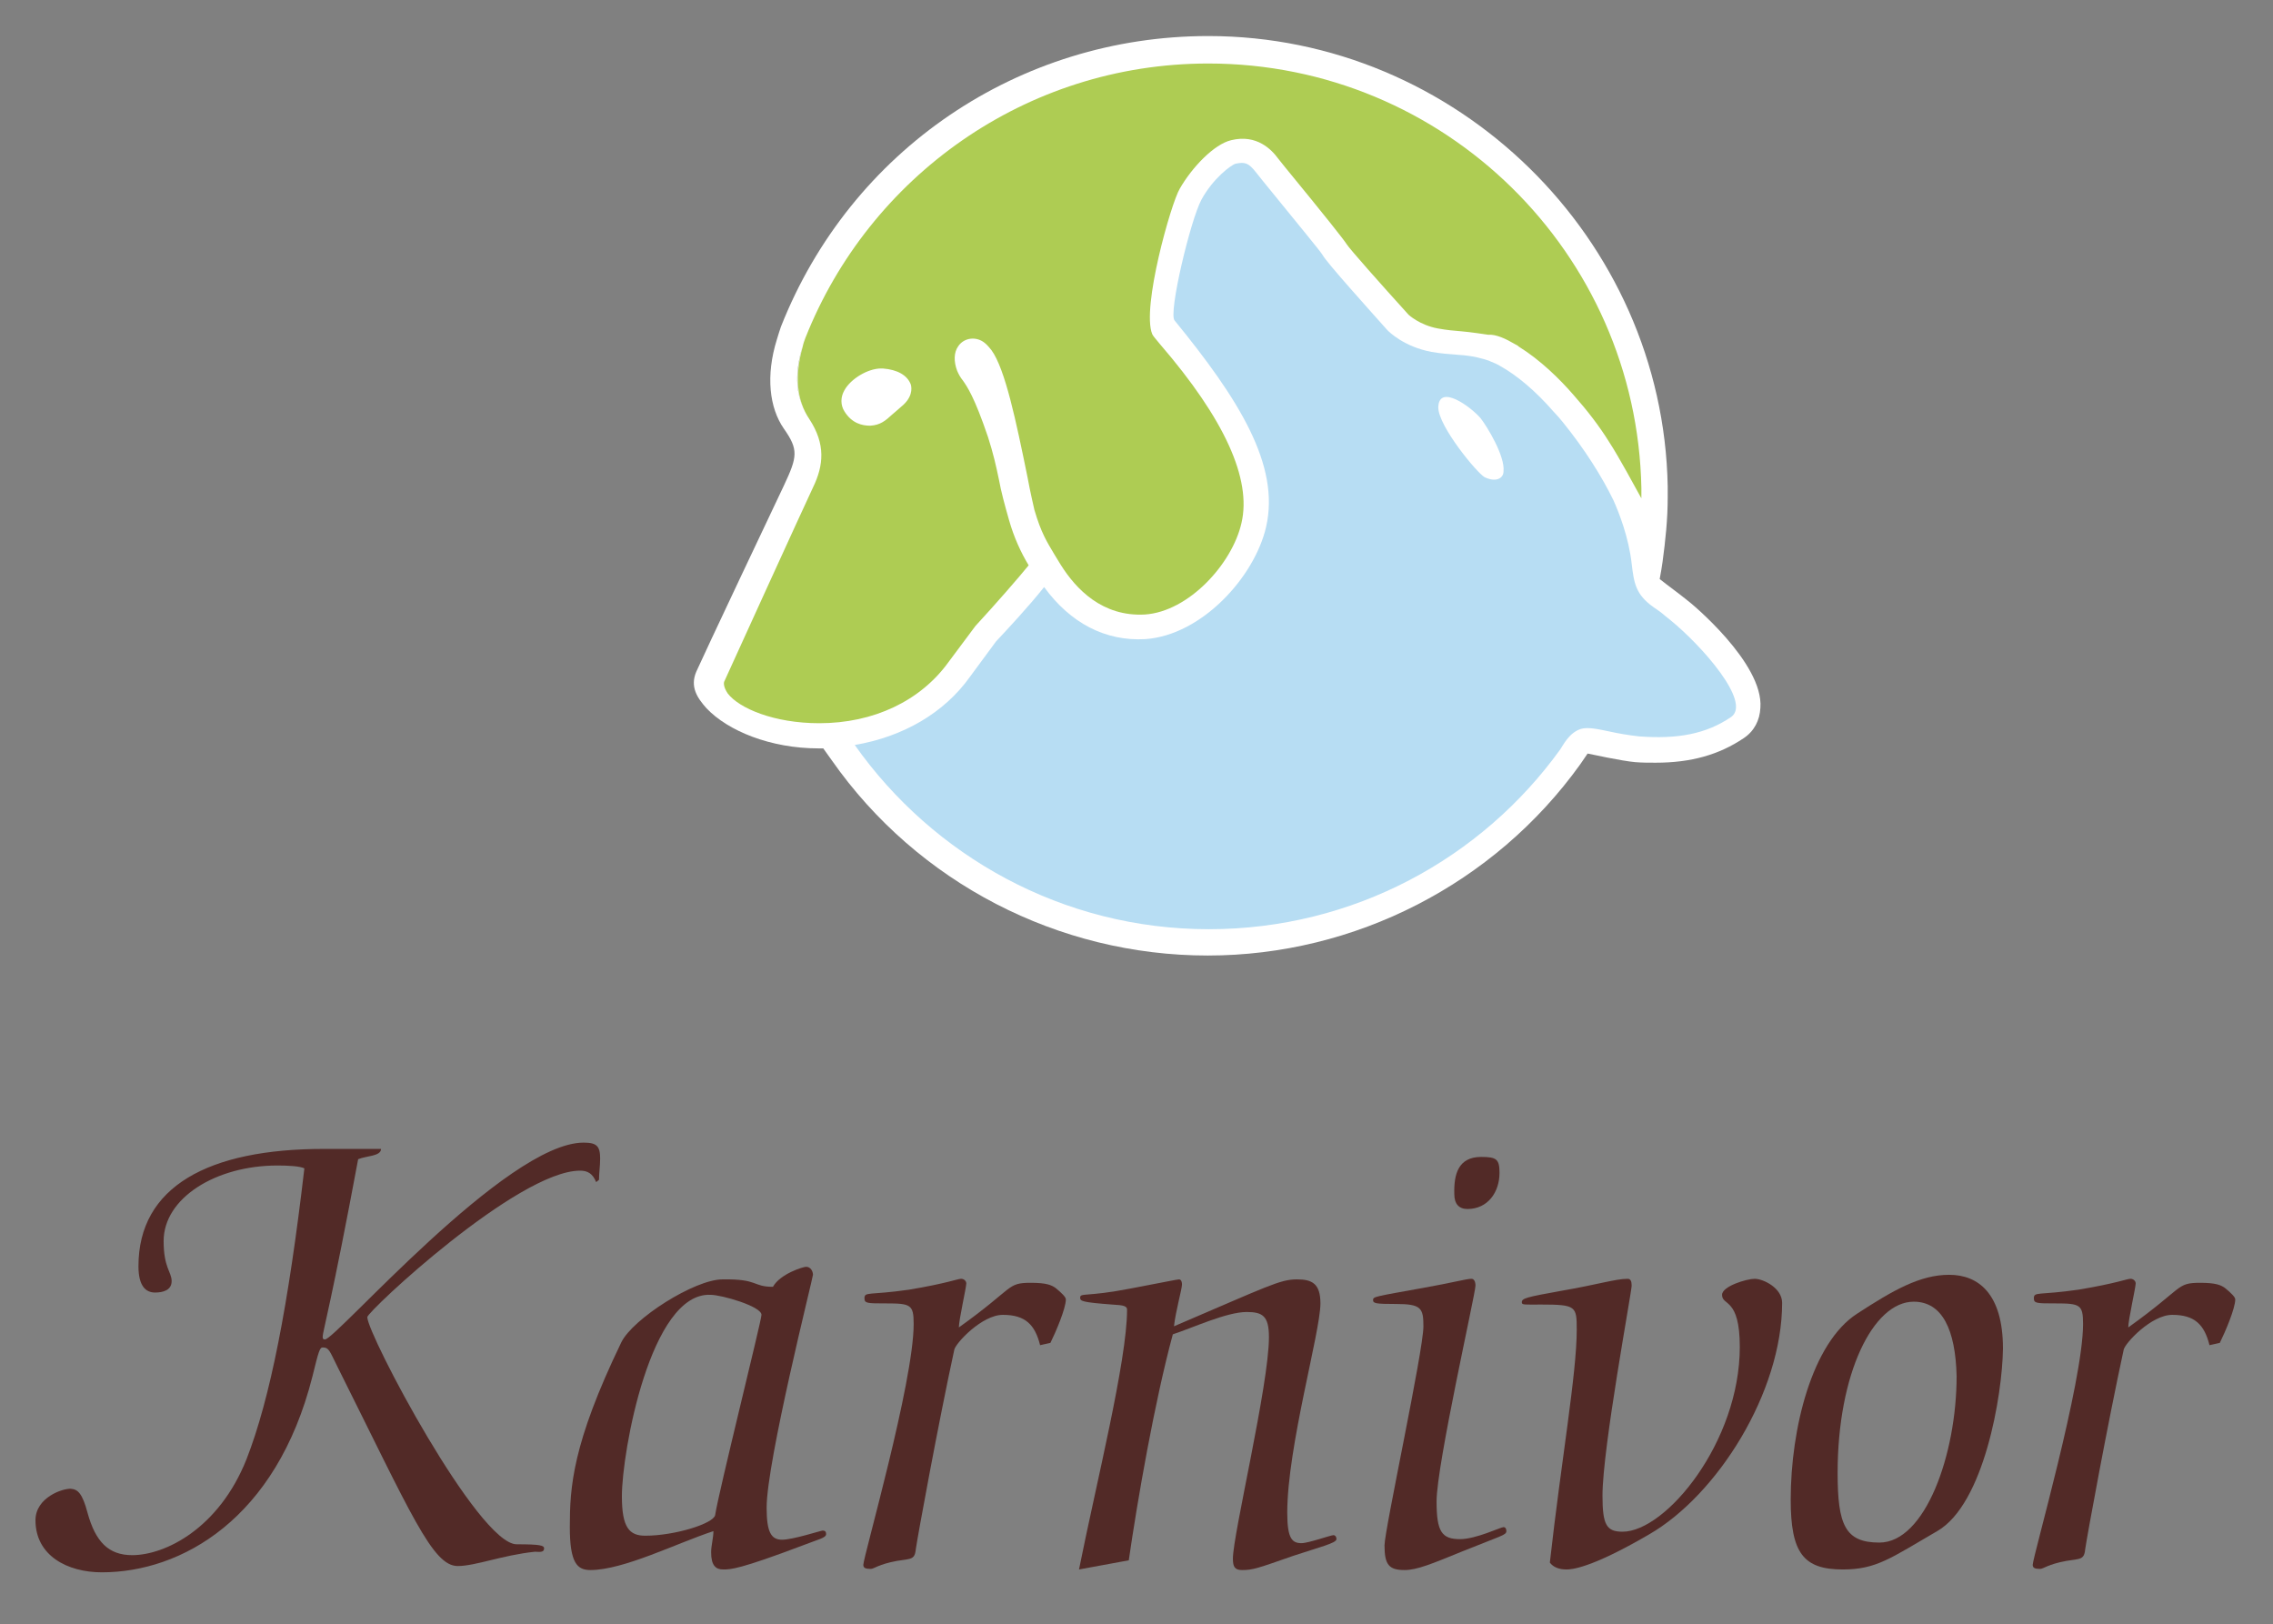
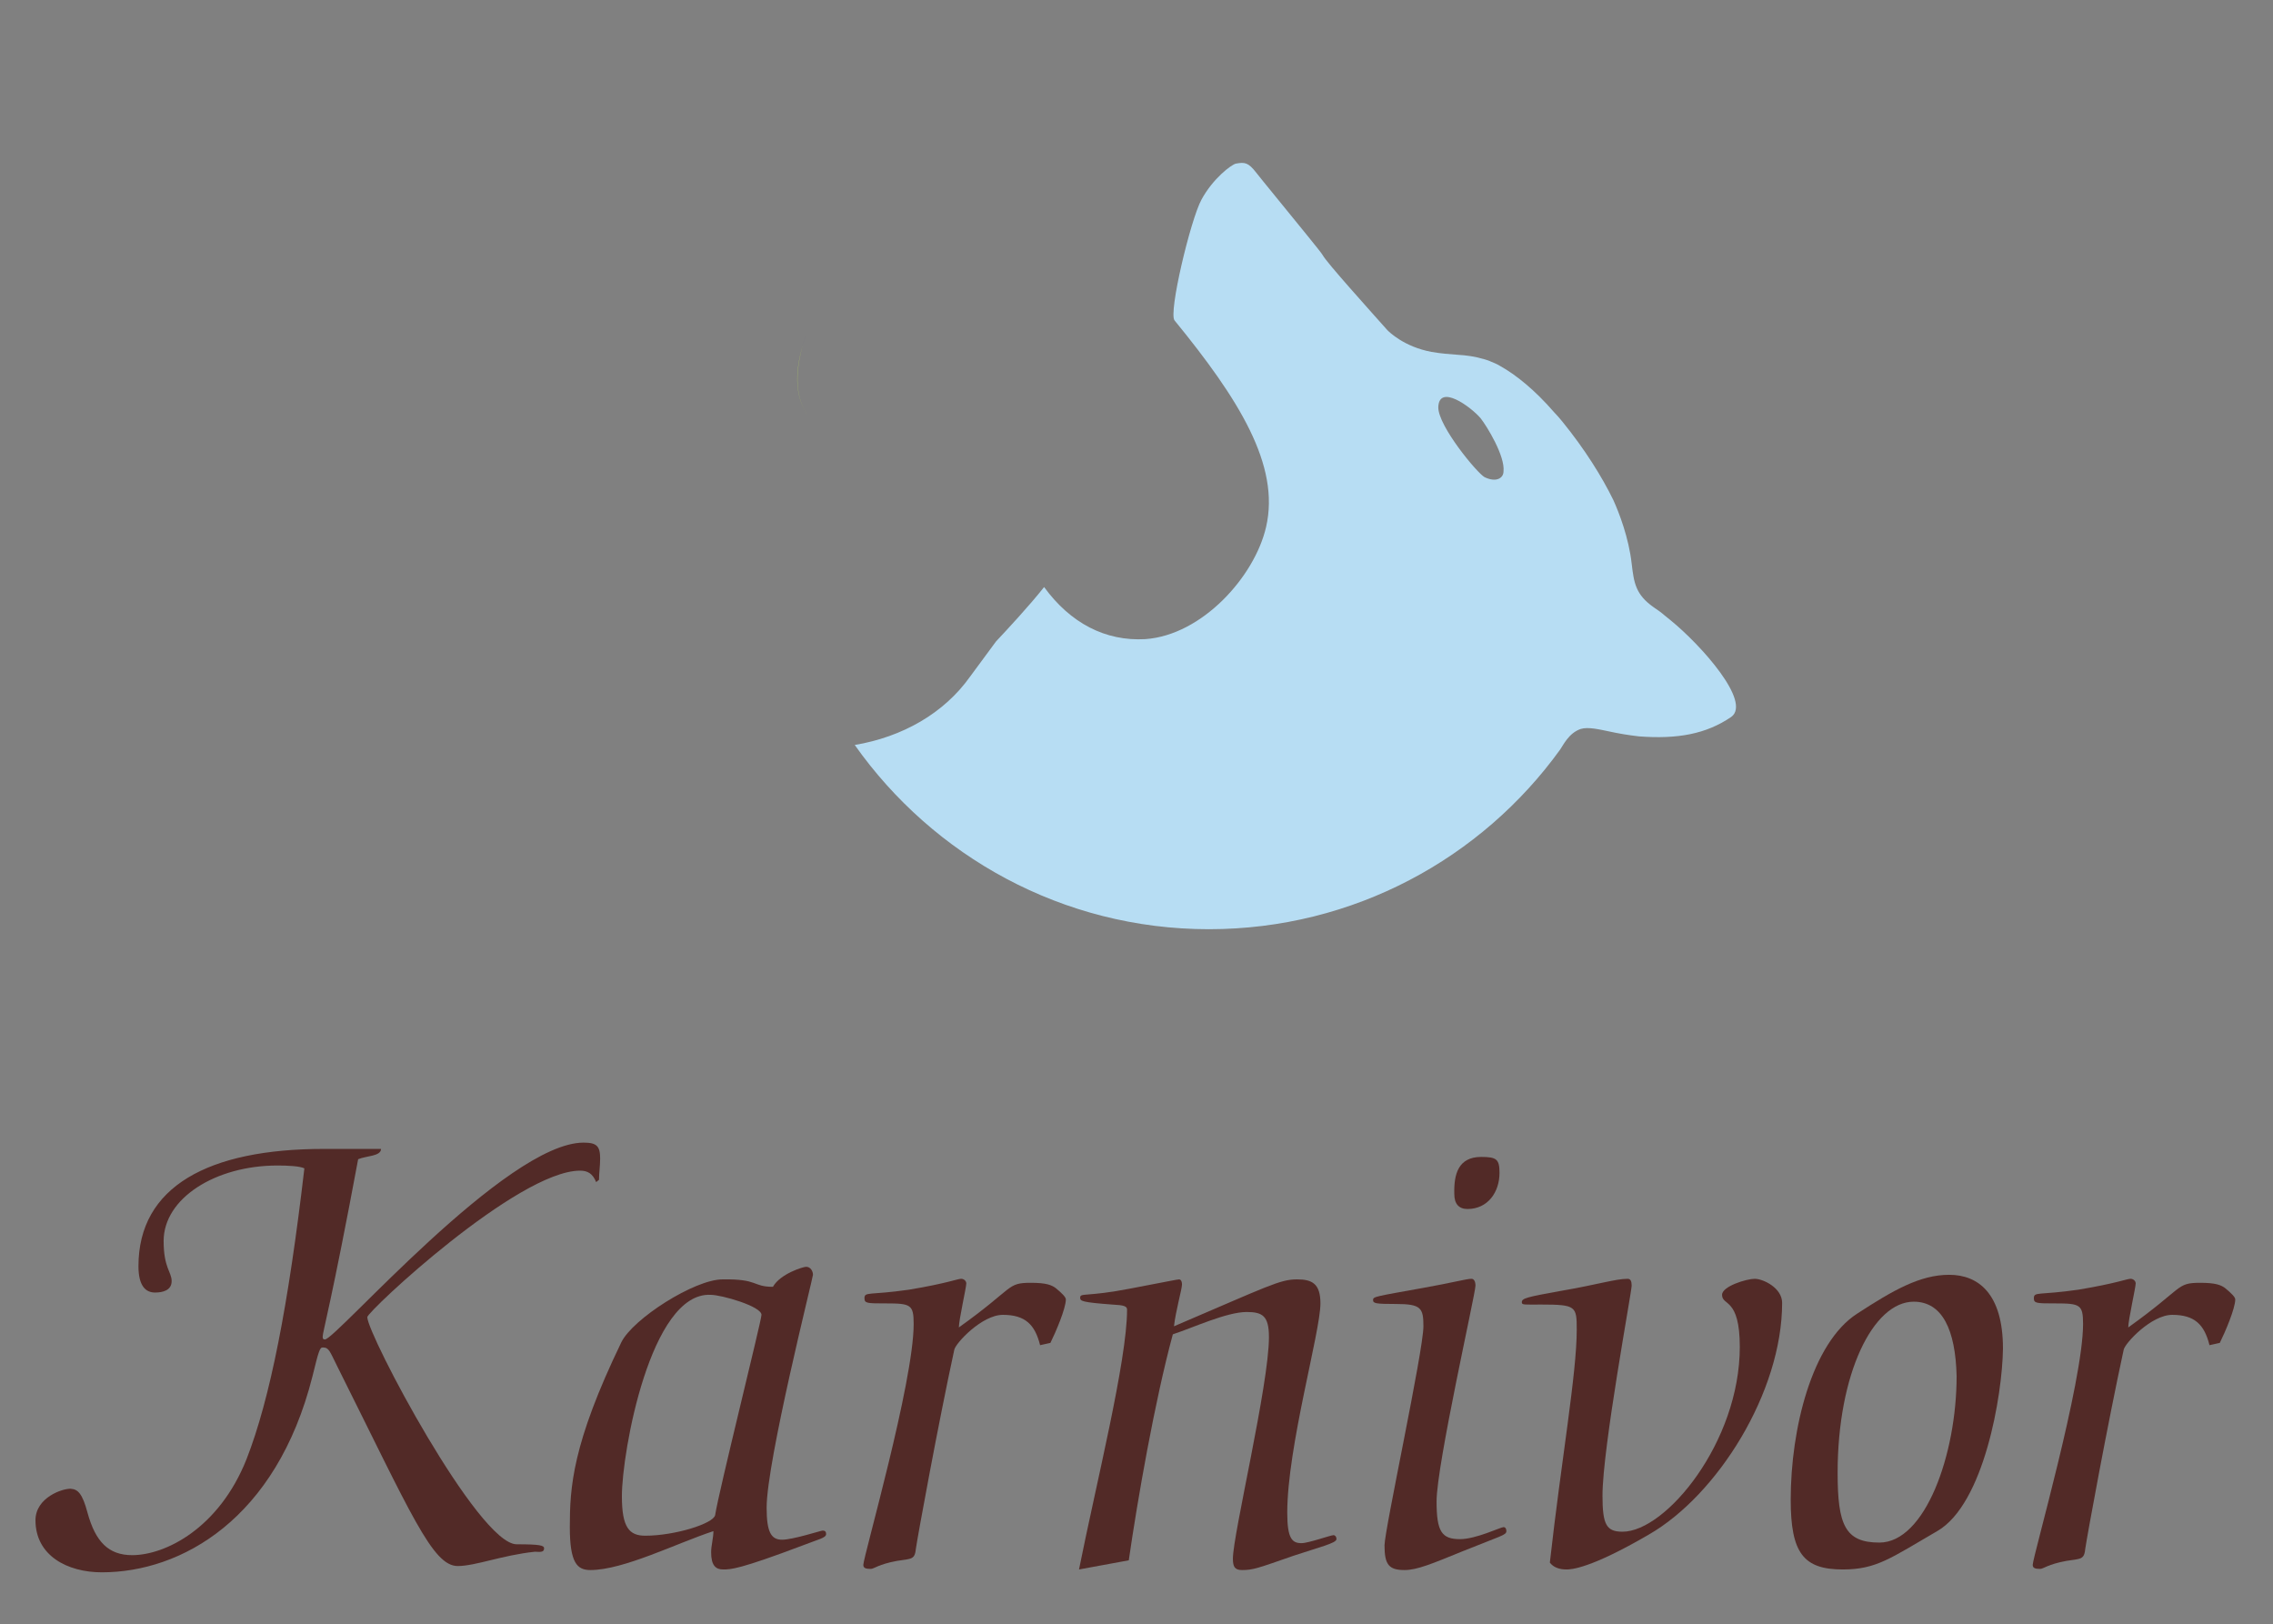
<svg xmlns="http://www.w3.org/2000/svg" version="1.1" id="Ebene_1" x="0px" y="0px" viewBox="0 0 397.3 283.9" style="enable-background:new 0 0 397.3 283.9;" xml:space="preserve">
  <rect x="0" y="0" width="397.3" height="283.9" fill="#808080" stroke="none" />
  <style type="text/css">
	.st0{fill:#FFFFFF;}
	.st1{fill:#ACC465;}
	.st2{opacity:0.27;fill:#312783;enable-background:new    ;}
	.st3{fill:none;}
	.st4{fill:#AECC53;}
	.st5{fill:#B7DDF3;}
	.st6{fill:#522A27;}
</style>
  <g>
-     <path class="st0" d="M294.9,104.9c-1.6-1.3-3.3-2.5-4.8-3.7c0.1-0.5,0.5-2.8,0.5-3c0.5-3.7,0.9-7.4,0.9-11.3l0,0c0-0.5,0-1.4,0-1.9   c-0.8-43.4-36.9-78.7-80.3-78.7c-33.1,0-62.5,19.9-74.7,50.8c0,0-0.7,2.1-0.7,2.2c-2,6.4-1.3,12,1.2,15.6c2.6,3.7,2.4,4.9,0,10   c-1.2,2.5-14.3,30.2-15.3,32.5c-1.1,2.6,0.1,4.5,1.8,6.4c3.7,3.9,11.1,7,19.6,7c0.3,0,0.6,0,0.8,0l1.5,2.1   c15,21.4,39.6,34.1,65.7,34.1c25.7,0,50.1-12.5,65.1-33.4l0,0c0.4-0.6,0.9-1.3,1.3-1.9c0.5,0.1,6,1.3,8.3,1.5   c1.2,0.1,2.4,0.1,3.6,0.1c6.2,0,11.1-1.4,15.4-4.3c1.8-1.2,2.8-3.1,2.9-5.3C308.3,115.9,295.5,105.3,294.9,104.9z" />
    <path class="st1" d="M140.3,60.4c-1.5,5.1-1.3,9.3,1.2,12.7C139,69.7,138.9,65.5,140.3,60.4z" />
-     <path class="st2" d="M140.3,60.4c-1.5,5.1-1.3,9.3,1.2,12.7C139,69.7,138.9,65.5,140.3,60.4z" />
    <path class="st2" d="M140.8,58.8c-0.1,0.2-0.1,0.3-0.2,0.5c-0.1,0.4-0.3,0.8-0.4,1.1C140.4,59.9,140.6,59.3,140.8,58.8z" />
-     <path class="st3" d="M262.1,63.9c-0.5-0.3-1-0.5-1.5-0.7C261.2,63.4,261.7,63.7,262.1,63.9z" />
    <path class="st3" d="M265.5,60.5c-0.2-0.1-0.4-0.2-0.6-0.4C265.1,60.3,265.3,60.4,265.5,60.5z" />
-     <path class="st3" d="M282.7,88.8c-3.2-6.8-6.7-11.6-9.6-15.1C277.5,79.2,280.6,84.5,282.7,88.8z" />
    <path class="st3" d="M154.2,64.3h-0.3c-2.2,0-5.3,1.8-6.4,3.8c-0.7,1.3-0.7,2.6,0,3.7c1.3,2.1,3.1,2.5,4.5,2.5l0,0   c1.7,0,2.7-0.9,3.9-2c0.4-0.4,0.9-0.8,1.5-1.3c2-1.6,1.8-3.2,1.6-4C158.6,65.5,156.8,64.4,154.2,64.3z" />
    <path class="st3" d="M251.5,71.2c-0.1,3.3,6.7,11.5,8.1,12.2c2.1,1,3.2,0.1,3.4-1c0.3-2.7-2.9-7.9-4-9.3   C257.2,71.1,251.6,67,251.5,71.2z" />
-     <path class="st4" d="M264.9,60.2c0.2,0.1,0.4,0.2,0.6,0.4c3.7,2.3,7.1,5.6,9.6,8.5c2.3,2.6,4.4,5.3,6.2,8.2c1.7,2.6,4.6,8,5.6,9.8   c0-0.5,0-1.3,0-1.8c-0.8-41.1-34.4-74.2-75.7-74.2c-32,0-59.3,19.9-70.4,47.9c-0.2,0.5-0.4,1.1-0.5,1.6c-1.4,5.1-1.1,9.3,1.2,12.7   c2.8,4.3,2.5,8,0.6,11.9c-1.2,2.5-15.1,33-15.5,33.9c-0.1,0.2-0.2,0.9,0.6,2.1c2,2.6,8.1,5.2,16,5.2c9.5,0,17.7-3.9,22.6-10.7   l4.7-6.3c3.6-3.9,7.6-8.5,9.3-10.6c-1.4-2.3-2.6-5-3.4-7.8s-1.4-5-1.8-7.2c-0.5-2.4-1-4.6-1.9-7.4c-2.4-7.1-3.7-8.9-4.4-9.9   c-0.4-0.5-0.7-1-1-1.7c-0.6-1.6-0.6-3.2,0.2-4.3c1-1.5,3.2-1.8,4.7-0.5c0.1,0.1,0.3,0.2,1.1,1.2c2.4,3.3,4.3,12.4,6.3,22.2   c0.5,2.7,1,4.8,1.2,5.7c1.2,4.1,2.2,5.6,3.5,7.8l1.1,1.8l0,0c2.7,4.3,7.3,9.1,14.7,8.7c7.7-0.5,15.3-8.9,16.9-16   c1.8-7.7-3-18.2-14.2-31.2c-0.9-1.1-1.2-1.4-1.4-1.8l0,0c-1.9-4.6,3.3-22.9,4.8-25.4c2.1-3.7,6-7.8,9-8.5c4.5-1.1,7.1,1.7,8.2,3.2   l1.2,1.5c7.3,8.9,10.3,12.7,10.8,13.5s5.9,6.9,10.8,12.3c0,0,1.9,1.8,5.1,2.4c1.6,0.3,2.9,0.4,4.1,0.5c1.4,0.1,4.7,0.6,4.7,0.6   C261.5,58.4,263.2,59.2,264.9,60.2z M157.5,71.1c-0.6,0.5-1.1,1-1.5,1.3c-1.2,1.1-2.1,1.9-3.9,2l0,0c-1.4,0-3.2-0.4-4.5-2.5   c-0.7-1.1-0.7-2.5,0-3.7c1.1-2,4.1-3.8,6.4-3.8h0.3c2.6,0.2,4.3,1.2,4.9,2.8C159.4,67.9,159.5,69.5,157.5,71.1z" />
    <path class="st5" d="M292,108.4c-1.9-1.5-1.1-1-3-2.3c-3.1-2.2-3.4-4.2-3.8-7.6c-0.5-4.5-2.2-8.9-3.2-11.1c-2-4.1-5-8.9-8.9-13.7   c-0.5-0.6-1-1.2-1.5-1.7c-3.3-3.8-6.6-6.5-9.5-8.1c-0.5-0.3-1-0.5-1.5-0.7c-0.4-0.2-0.8-0.3-1.1-0.4c-1.7-0.5-3.1-0.7-4.8-0.8   c-1.3-0.1-2.8-0.2-4.5-0.5c-4.8-0.9-7.4-3.5-7.7-3.8c-3.2-3.6-10.6-11.8-11.3-13.1c-0.4-0.7-4-5-10.4-12.9l-1.2-1.5   c-1.4-1.8-2-1.9-3.6-1.6c-0.8,0.2-4,2.6-6,6.3c-1.9,3.5-5.8,19.8-4.7,21.1c11.2,13.7,18.5,25.3,16,36.1c-2,8.7-11.2,18.9-21.1,19.6   c-7,0.4-13.1-2.8-17.7-9.1c-2.6,3.3-6.8,7.8-8.4,9.5l-4.5,6.1c-4.6,6.5-11.9,10.6-20.2,12c13.7,19.4,36.3,32.2,61.9,32.2   c25.3,0,47.7-12.4,61.4-31.4c0.5-0.7,1.5-2.9,3.6-3.6c1.3-0.4,3.3,0.1,4.8,0.4c1.8,0.4,3.6,0.7,5.4,0.9c6.7,0.5,11.7-0.4,16.1-3.4   C306.2,122.7,297.4,112.8,292,108.4z M259.5,83.4c-1.3-0.7-8.1-8.9-8.1-12.2c0.1-4.2,5.7-0.1,7.4,1.9c1.1,1.4,4.3,6.6,4,9.3   C262.8,83.5,261.6,84.4,259.5,83.4z" />
  </g>
  <g>
    <path class="st6" d="M66.6,200.8c0,1.3-2.6,1.2-4,1.8c-4.6,24.7-6.2,30.2-6.2,31c0,0.4,0.1,0.5,0.4,0.5c1.9,0,31.7-34.4,45.2-34.4   c2.3,0,2.9,0.6,2.9,2.8c0,1.3-0.2,2.5-0.2,3.7l-0.5,0.4c-0.6-1.5-1.5-2-2.8-2c-10.9,0-37.2,24.6-37.2,25.6c0,3,19.4,39.7,26.1,39.7   c4.1,0,4.8,0.2,4.8,0.7c0,0.6-0.4,0.7-1.6,0.6c-5.7,0.6-10.4,2.5-13.5,2.5c-4.4,0-8.1-9-21.1-35c-1.3-2.6-1.4-3.2-2.5-3.2   c-0.5,0-0.7,0.6-1.8,5.1c-6.3,24.9-22.9,34.2-36.8,34.2c-6,0-11.6-2.9-11.6-9.1c0-4,4.8-5.6,6.2-5.5c1.2,0.1,2,0.8,2.9,4.2   c1.4,5.1,3.7,7.4,7.8,7.4c5.8,0,15.2-4.7,20-16.8c4.1-10.5,7.3-26.8,10.1-50.8c-0.8-0.4-2.9-0.5-4.7-0.5   c-10.8,0-19.9,5.7-19.9,13.2c0,4.7,1.4,5.4,1.4,7s-1.5,2-2.9,2c-1.6,0-2.9-1.1-2.9-4.6c0-13.9,12.2-20.5,32.4-20.5L66.6,200.8   L66.6,200.8z" />
    <path class="st6" d="M135.1,224.9c1.3-2.3,5.3-3.5,5.8-3.5c0.8,0,1.2,0.8,1.2,1.4c0,0.5-8.1,32.6-8.1,40.7c0,4.3,0.8,5.6,2.7,5.6   s6.8-1.6,7.1-1.6c0.4,0,0.6,0.2,0.6,0.6c0,0.7-1.3,0.9-4.1,2c-11.1,4.2-12.6,4.2-13.9,4.2c-1.3,0-2.1-0.7-2.1-3   c0-1.2,0.4-2.5,0.4-3.7c-6.4,2.1-15.7,6.8-21.5,6.8c-2.3,0-3.6-1.2-3.6-7.5c0-6.9,0.4-14.5,9-32.3c2-4.1,12.8-11,17.7-11   C132.6,223.5,131.5,224.9,135.1,224.9z M108.7,261.5c0,5.5,1.3,6.9,4.1,6.9c5.1,0,11.9-2.1,12.2-3.6c0.6-4,8.1-34,8.1-35   c0-1.5-7-3.5-8.9-3.5C113.7,225.8,108.7,253.8,108.7,261.5z" />
    <path class="st6" d="M181.8,235.1c-0.9-3.6-2.6-5.3-6.5-5.3c-3.7,0-8.3,5-8.5,6.1c-2.8,12.9-6.4,32.6-6.7,34.7   c-0.2,2-0.7,1.8-3.3,2.2c-3.3,0.6-4,1.4-4.6,1.4c-0.8,0-1.3-0.1-1.3-0.7c0-1.4,8.8-31.9,8.8-42.1c0-3.4-0.5-3.6-4.9-3.6   c-3.2,0-3.7,0-3.7-0.9c0-1.2,0.9-0.5,7.8-1.5c6.6-1.1,8.5-1.9,9.1-1.9c0.5,0,0.9,0.4,0.9,0.8c0,0.7-1.3,6.4-1.3,7.7   c9.8-7,8.3-7.8,12.6-7.8c2.7,0,3.6,0.4,4.3,0.9c1.1,0.9,1.8,1.6,1.8,2c0,1.6-1.8,5.8-2.7,7.6L181.8,235.1z" />
    <path class="st6" d="M188.6,274.3c3-15,8.4-36.5,8.4-45.4c0-0.6-0.5-0.8-2.6-0.9c-5.3-0.4-5.6-0.6-5.6-1.2c0-0.9,1.1-0.1,8.8-1.6   c6.3-1.2,8.2-1.6,8.5-1.6c0.2,0,0.5,0.2,0.5,0.9c0,0.8-1.1,4.6-1.4,7.3c16.4-7,18.5-8.2,21.5-8.2c2.6,0,4.1,0.7,4.1,4.2   c0,5-5.8,25.1-5.8,36.6c0,4.6,0.9,5.3,2.5,5.3c1.2,0,5.1-1.4,5.6-1.4c0.2,0,0.5,0.2,0.5,0.7c0,0.7-3,1.4-7.5,2.9   c-6.3,2.2-7.1,2.5-9,2.5c-1.3,0-1.6-0.6-1.6-2c0-4.2,6.3-30.4,6.3-38.7c0-3.7-1.1-4.4-3.9-4.4c-3.5,0-9.5,2.8-12.9,3.9   c-3.2,11.8-6.2,29.1-7.7,39.5L188.6,274.3z" />
    <path class="st6" d="M244,227.9c-3.6,0-4-0.1-4-0.7s0.4-0.6,8.7-2.1c5.1-0.9,7.6-1.6,8.5-1.6c0.4,0,0.7,0.4,0.7,1.2   c0,1.4-6.8,31.3-6.8,37.7c0,5.3,0.9,6.6,4.1,6.6c2.8,0,7.1-2.1,7.6-2.1c0.4,0,0.5,0.4,0.5,0.7c0,0.7-0.9,0.8-7.6,3.5   c-5.4,2.2-8,3.3-10.2,3.3c-2.7,0-3.5-0.9-3.5-4.3c0-2.7,6.8-34,6.8-38.3C248.8,228.6,248.4,227.9,244,227.9z M258.9,202.2   c2.7,0,3.2,0.4,3.2,2.8c0,3.3-2,6.3-5.6,6.3c-1.5,0-2.3-0.9-2.3-2.6C254.1,205.2,254.9,202.2,258.9,202.2z" />
    <path class="st6" d="M301,226.3c0-1.5,4.3-2.8,5.7-2.8c1.5,0,4.8,1.6,4.8,4.2c0,15.6-11.3,33.6-23.3,40.5   c-10.3,6-13.6,6.1-14.4,6.1c-1.3,0-2.3-0.4-2.9-1.2c2-17.9,4.7-33,4.7-40.7c0-4.1-0.1-4.4-6.2-4.4c-3,0-3.4,0.1-3.4-0.4   c0-0.7,0.8-0.9,6.9-2c6.4-1.1,9.5-2.1,11.6-2.1c0.5,0,0.7,0.4,0.7,1.2c0,1.1-5.1,28.4-5.1,36.7c0,5.1,0.7,6.3,3.5,6.3   c7.6,0,20.5-15.7,20.5-32.3C304.1,226.7,301,228.3,301,226.3z" />
    <path class="st6" d="M338.6,267.6c-8.1,4.7-10.6,6.7-16.5,6.7c-6.9,0-9.1-2.9-9.1-12.2c0-12.4,3.7-27.4,11.6-32.5   c6.3-4.1,11-6.8,16.1-6.8s9.4,3.3,9.4,12.9C350,243.8,346.8,262.9,338.6,267.6z M334.5,227.5c-7.1,0-13.3,12.6-13.3,29.9   c0,9.1,1.3,12.2,7.3,12.2c8,0,13.5-15.4,13.5-29.1C341.8,232.4,339.5,227.5,334.5,227.5z" />
    <path class="st6" d="M386.2,235.1c-0.9-3.6-2.6-5.3-6.5-5.3c-3.7,0-8.3,5-8.5,6.1c-2.8,12.9-6.4,32.6-6.7,34.7   c-0.2,2-0.7,1.8-3.3,2.2c-3.3,0.6-4,1.4-4.6,1.4c-0.8,0-1.3-0.1-1.3-0.7c0-1.4,8.8-31.9,8.8-42.1c0-3.4-0.5-3.6-4.9-3.6   c-3.2,0-3.7,0-3.7-0.9c0-1.2,0.9-0.5,7.8-1.5c6.6-1.1,8.5-1.9,9.1-1.9c0.5,0,0.9,0.4,0.9,0.8c0,0.7-1.3,6.4-1.3,7.7   c9.8-7,8.3-7.8,12.6-7.8c2.7,0,3.6,0.4,4.3,0.9c1.1,0.9,1.8,1.6,1.8,2c0,1.6-1.8,5.8-2.7,7.6L386.2,235.1z" />
  </g>
</svg>